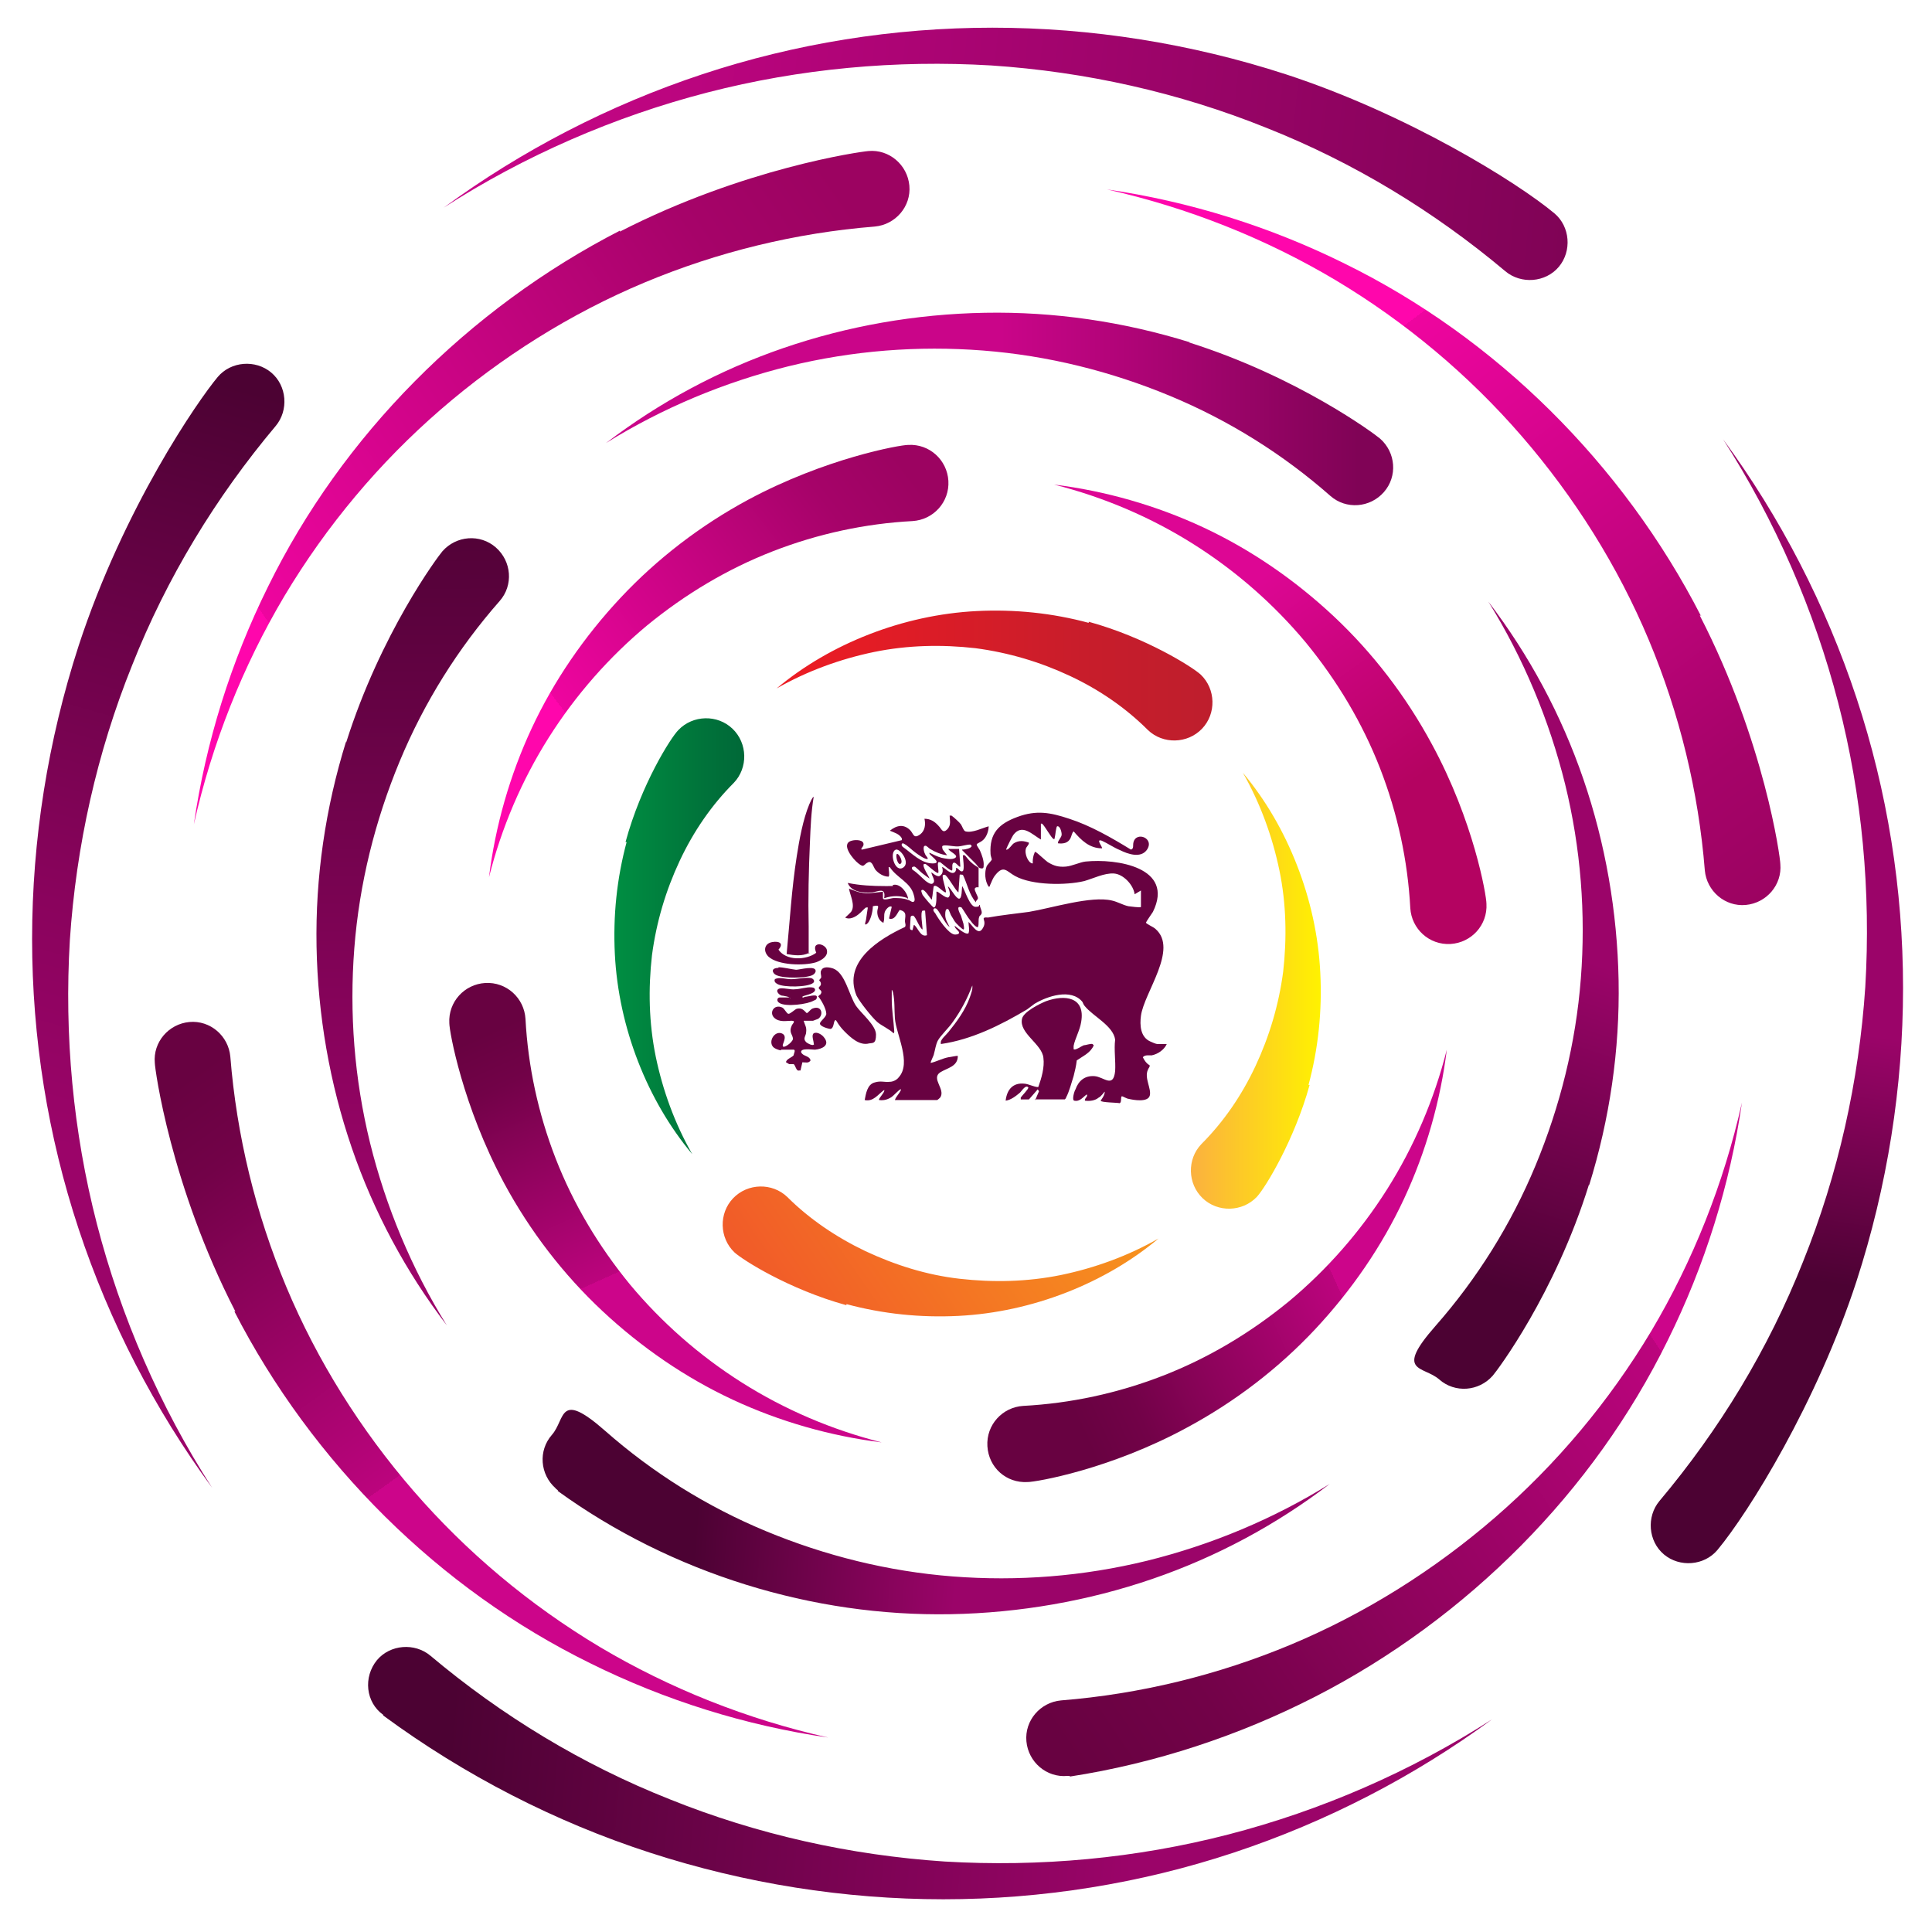
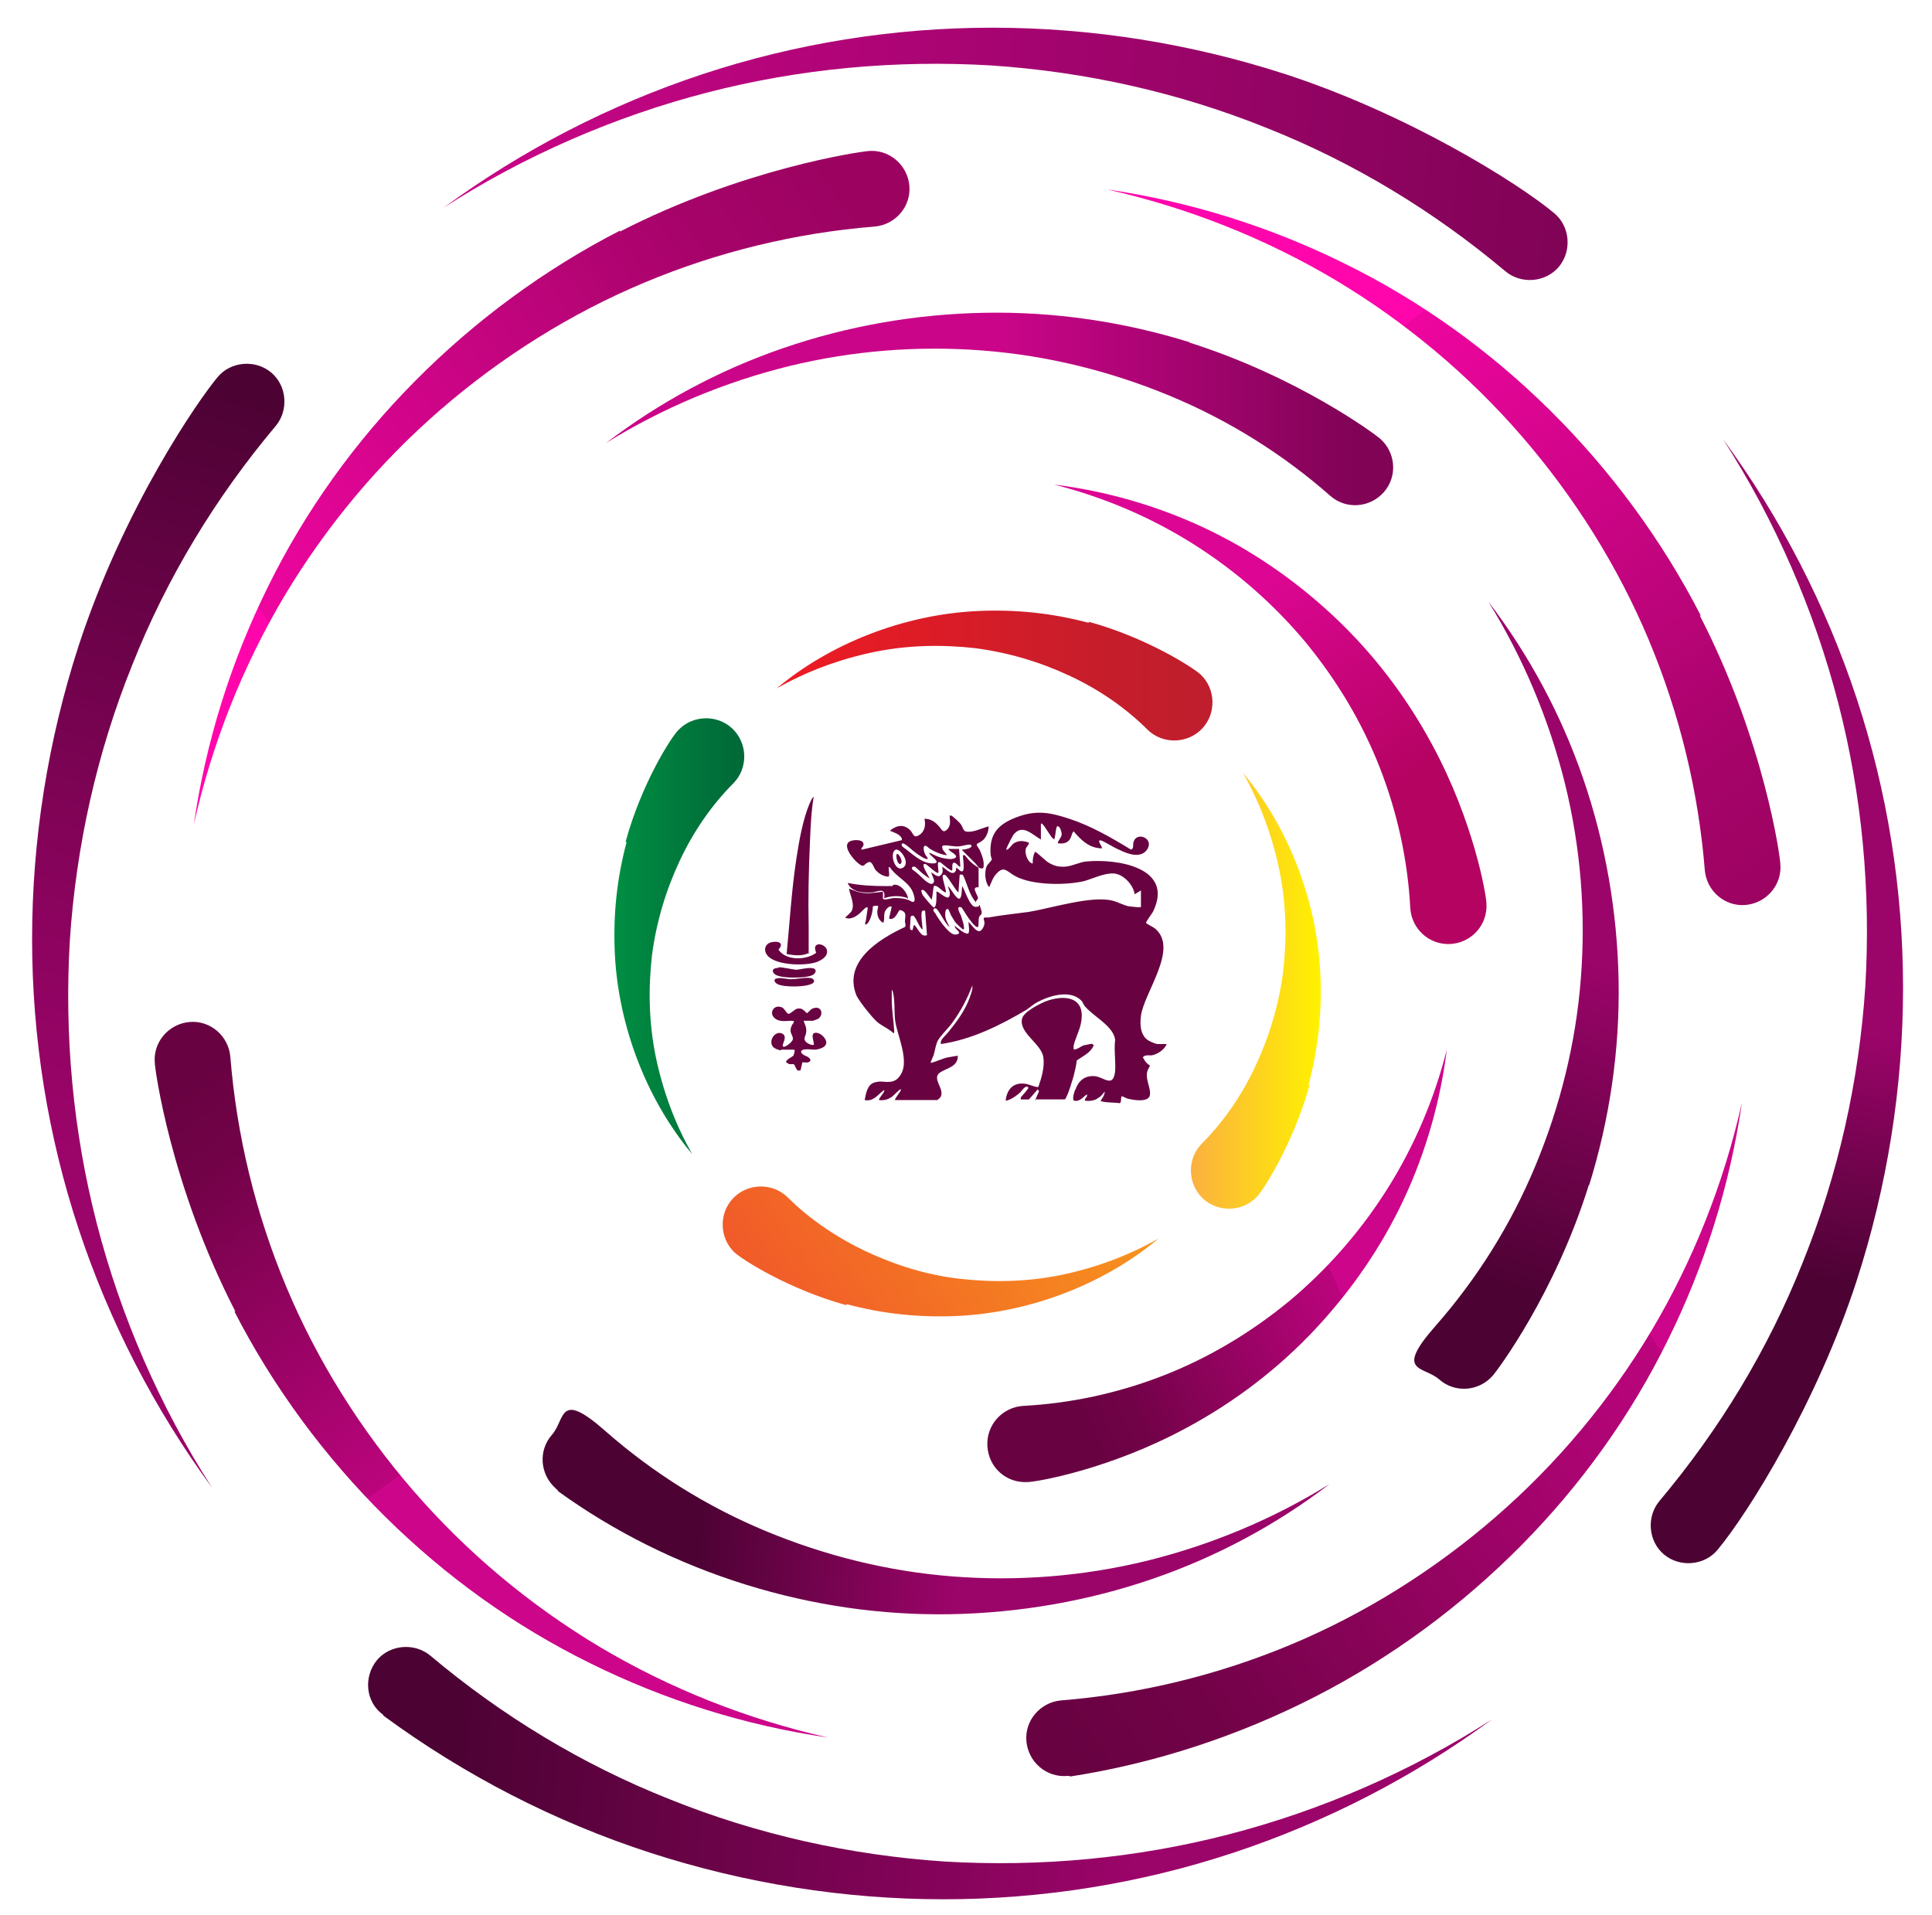
<svg xmlns="http://www.w3.org/2000/svg" id="Layer_2" version="1.1" viewBox="0 0 307 304.3">
  <defs>
    <style>
      .st0 {
        fill: url(#linear-gradient2);
      }

      .st1 {
        fill: url(#linear-gradient10);
      }

      .st2 {
        fill: #680241;
      }

      .st3 {
        fill: url(#linear-gradient1);
      }

      .st4 {
        fill: url(#linear-gradient9);
      }

      .st5 {
        fill: url(#linear-gradient18);
      }

      .st6 {
        fill: url(#linear-gradient8);
      }

      .st7 {
        fill: url(#linear-gradient11);
      }

      .st8 {
        fill: url(#linear-gradient16);
      }

      .st9 {
        fill: url(#linear-gradient19);
      }

      .st10 {
        fill: url(#linear-gradient12);
      }

      .st11 {
        fill: url(#linear-gradient7);
      }

      .st12 {
        fill: url(#linear-gradient4);
      }

      .st13 {
        fill: url(#linear-gradient14);
      }

      .st14 {
        fill: url(#linear-gradient5);
      }

      .st15 {
        fill: url(#linear-gradient3);
      }

      .st16 {
        fill: url(#linear-gradient15);
      }

      .st17 {
        fill: url(#linear-gradient17);
      }

      .st18 {
        fill: url(#linear-gradient6);
      }

      .st19 {
        fill: url(#linear-gradient13);
      }

      .st20 {
        fill: url(#linear-gradient);
      }
    </style>
    <linearGradient id="linear-gradient" x1="71.5" y1="939.2" x2="249.3" y2="956.8" gradientTransform="translate(0 -925.1)" gradientUnits="userSpaceOnUse">
      <stop offset="0" stop-color="#ca0589" />
      <stop offset="1" stop-color="#800356" />
    </linearGradient>
    <linearGradient id="linear-gradient1" x1="181.1" y1="1211.8" x2="71.3" y2="1202.2" gradientTransform="translate(0 -925.1)" gradientUnits="userSpaceOnUse">
      <stop offset="0" stop-color="#9b0469" />
      <stop offset="1" stop-color="#4c0233" />
    </linearGradient>
    <linearGradient id="linear-gradient2" x1="281.6" y1="1087.2" x2="275.6" y2="1126.8" gradientTransform="translate(0 -925.1)" gradientUnits="userSpaceOnUse">
      <stop offset="0" stop-color="#9b0469" />
      <stop offset="1" stop-color="#4c0233" />
    </linearGradient>
    <linearGradient id="linear-gradient3" x1="18.7" y1="1110" x2="52.3" y2="990.7" gradientTransform="translate(0 -925.1)" gradientUnits="userSpaceOnUse">
      <stop offset="0" stop-color="#9b0469" />
      <stop offset=".3" stop-color="#8a035d" />
      <stop offset=".8" stop-color="#5f0240" />
      <stop offset="1" stop-color="#4c0233" />
    </linearGradient>
    <linearGradient id="linear-gradient4" x1="218" y1="980.7" x2="282.2" y2="1066.4" gradientTransform="translate(0 -925.1)" gradientUnits="userSpaceOnUse">
      <stop offset="0" stop-color="#ff06ac" />
      <stop offset="0" stop-color="#ee059f" />
      <stop offset=".5" stop-color="#c2047e" />
      <stop offset=".8" stop-color="#a60369" />
      <stop offset="1" stop-color="#9c0361" />
    </linearGradient>
    <linearGradient id="linear-gradient5" x1="73" y1="1152.7" x2="31.6" y2="1095.1" gradientTransform="translate(0 -925.1)" gradientUnits="userSpaceOnUse">
      <stop offset="0" stop-color="#cc058a" />
      <stop offset="0" stop-color="#bb047d" />
      <stop offset=".5" stop-color="#8e035c" />
      <stop offset=".8" stop-color="#720248" />
      <stop offset="1" stop-color="#680241" />
    </linearGradient>
    <linearGradient id="linear-gradient6" x1="261.2" y1="1135.7" x2="166.7" y2="1199" gradientTransform="translate(0 -925.1)" gradientUnits="userSpaceOnUse">
      <stop offset="0" stop-color="#cc058a" />
      <stop offset="0" stop-color="#bb047d" />
      <stop offset=".5" stop-color="#8e035c" />
      <stop offset=".8" stop-color="#720248" />
      <stop offset="1" stop-color="#680241" />
    </linearGradient>
    <linearGradient id="linear-gradient7" x1="42.4" y1="1023.6" x2="136" y2="958.9" gradientTransform="translate(0 -925.1)" gradientUnits="userSpaceOnUse">
      <stop offset="0" stop-color="#ff06ac" />
      <stop offset="0" stop-color="#ee059f" />
      <stop offset=".5" stop-color="#c2047e" />
      <stop offset=".8" stop-color="#a60369" />
      <stop offset="1" stop-color="#9c0361" />
    </linearGradient>
    <linearGradient id="linear-gradient8" x1="159" y1="990.1" x2="215.9" y2="990.1" gradientTransform="translate(0 -925.1)" gradientUnits="userSpaceOnUse">
      <stop offset="0" stop-color="#ca0589" />
      <stop offset="1" stop-color="#800356" />
    </linearGradient>
    <linearGradient id="linear-gradient9" x1="110.7" y1="1165.7" x2="152.5" y2="1169.1" gradientTransform="translate(0 -925.1)" gradientUnits="userSpaceOnUse">
      <stop offset="0" stop-color="#4c0233" />
      <stop offset="1" stop-color="#9b0469" />
    </linearGradient>
    <linearGradient id="linear-gradient10" x1="242.1" y1="1074.4" x2="225.3" y2="1125.5" gradientTransform="translate(0 -925.1)" gradientUnits="userSpaceOnUse">
      <stop offset="0" stop-color="#9b0469" />
      <stop offset="1" stop-color="#4c0233" />
    </linearGradient>
    <linearGradient id="linear-gradient11" x1="65.8" y1="1118.2" x2="65.5" y2="1000.2" gradientTransform="translate(0 -925.1)" gradientUnits="userSpaceOnUse">
      <stop offset="0" stop-color="#9b0469" />
      <stop offset=".3" stop-color="#840359" />
      <stop offset="1" stop-color="#4c0233" />
    </linearGradient>
    <linearGradient id="linear-gradient12" x1="195.9" y1="1019.9" x2="219.4" y2="1053" gradientTransform="translate(0 -925.1)" gradientUnits="userSpaceOnUse">
      <stop offset="0" stop-color="#dd0694" />
      <stop offset="1" stop-color="#b40361" />
    </linearGradient>
    <linearGradient id="linear-gradient13" x1="105.6" y1="1123.9" x2="87.8" y2="1084.5" gradientTransform="translate(0 -925.1)" gradientUnits="userSpaceOnUse">
      <stop offset="0" stop-color="#cc058a" />
      <stop offset="0" stop-color="#bb047d" />
      <stop offset=".5" stop-color="#8e035c" />
      <stop offset=".8" stop-color="#720248" />
      <stop offset="1" stop-color="#680241" />
    </linearGradient>
    <linearGradient id="linear-gradient14" x1="209.2" y1="1122.1" x2="166.8" y2="1141.3" gradientTransform="translate(0 -925.1)" gradientUnits="userSpaceOnUse">
      <stop offset="0" stop-color="#cc058a" />
      <stop offset="0" stop-color="#bb047d" />
      <stop offset=".5" stop-color="#8e035c" />
      <stop offset=".8" stop-color="#720248" />
      <stop offset="1" stop-color="#680241" />
    </linearGradient>
    <linearGradient id="linear-gradient15" x1="90.8" y1="1039.6" x2="143.7" y2="999.2" gradientTransform="translate(0 -925.1)" gradientUnits="userSpaceOnUse">
      <stop offset="0" stop-color="#ff06ac" />
      <stop offset="0" stop-color="#ee059f" />
      <stop offset=".5" stop-color="#c2047e" />
      <stop offset=".8" stop-color="#a60369" />
      <stop offset="1" stop-color="#9c0361" />
    </linearGradient>
    <linearGradient id="linear-gradient16" x1="123.5" y1="1032.4" x2="192.8" y2="1032.4" gradientTransform="translate(0 -925.1)" gradientUnits="userSpaceOnUse">
      <stop offset="0" stop-color="#ed1c24" />
      <stop offset=".2" stop-color="#e41c25" />
      <stop offset=".7" stop-color="#c81d2b" />
      <stop offset="1" stop-color="#be1e2d" />
    </linearGradient>
    <linearGradient id="linear-gradient17" x1="125" y1="1136.2" x2="171.7" y2="1103.9" gradientTransform="translate(0 -925.1)" gradientUnits="userSpaceOnUse">
      <stop offset="0" stop-color="#f15a29" />
      <stop offset="1" stop-color="#f7941d" />
    </linearGradient>
    <linearGradient id="linear-gradient18" x1="189.1" y1="1082.5" x2="209.9" y2="1082.5" gradientTransform="translate(0 -925.1)" gradientUnits="userSpaceOnUse">
      <stop offset="0" stop-color="#fbb040" />
      <stop offset="1" stop-color="#fff200" />
    </linearGradient>
    <linearGradient id="linear-gradient19" x1="97.7" y1="1073.9" x2="118.4" y2="1073.9" gradientTransform="translate(0 -925.1)" gradientUnits="userSpaceOnUse">
      <stop offset="0" stop-color="#009444" />
      <stop offset="0" stop-color="#008e42" />
      <stop offset=".7" stop-color="#00723a" />
      <stop offset="1" stop-color="#006838" />
    </linearGradient>
  </defs>
  <g>
    <path class="st20" d="M204.3,11.8c-15.1-4.9-30.9-7.4-46.6-7.4s-31.3,2.5-46.1,7.4c-14.8,4.9-28.7,12.1-41.1,21.2,12.9-8.3,27.2-14.5,41.9-18.3,14.7-3.8,30-5.2,45.1-4.3,15,1,29.8,4.3,43.7,9.9,13.9,5.5,26.7,13.3,38,22.8,2.5,2.1,6.4,1.8,8.5-.7s1.8-6.4-.7-8.5c-6-5-23.4-15.8-42.7-22.1h0Z" />
    <path class="st3" d="M60.9,272.6c12.9,9.5,27.3,16.9,42.4,21.8,15.1,4.9,30.9,7.4,46.6,7.4s31.3-2.5,46.1-7.4,28.7-12.1,41.1-21.2c-12.9,8.3-27.2,14.5-41.9,18.3s-30,5.2-45.1,4.3c-15-1-29.8-4.3-43.7-9.9-13.9-5.5-26.7-13.3-38-22.8-2.5-2.1-6.4-1.8-8.5.7-2.2,2.7-1.8,6.7,1,8.7h0Z" />
    <path class="st0" d="M295,203.6c4.9-15.1,7.4-30.9,7.4-46.6s-2.5-31.3-7.4-46.1c-4.9-14.8-12.1-28.7-21.2-41.1,8.3,12.9,14.5,27.2,18.3,41.9,3.8,14.7,5.2,30,4.3,45.1-1,15-4.3,29.8-9.9,43.7-5.5,13.9-13.3,26.7-22.8,38-2.1,2.5-1.8,6.4.7,8.5s6.4,1.8,8.5-.7c5-6,15.8-23.4,22.1-42.7h0Z" />
    <path class="st15" d="M12.5,102.6c-4.9,15.1-7.4,30.9-7.4,46.6s2.5,31.3,7.4,46.1c4.9,14.8,12.1,28.7,21.2,41.1-8.3-12.9-14.5-27.2-18.3-41.9-3.8-14.7-5.2-30-4.3-45.1,1-15,4.3-29.8,9.9-43.7,5.5-13.9,13.3-26.7,22.8-38,2.1-2.5,1.8-6.4-.7-8.5s-6.4-1.8-8.5.7c-3.1,3.7-14.9,20.7-22.1,42.7h0Z" />
    <path class="st12" d="M270.3,97.9c-6.2-12.1-14.4-23.2-24-32.7s-20.6-17.4-32.6-23.3c-11.9-5.9-24.7-9.9-37.8-11.8,12.9,2.9,25.2,7.8,36.3,14.4,11.2,6.7,21.2,15.1,29.6,24.8,8.4,9.7,15.3,20.7,20.2,32.4,4.9,11.7,7.9,24.1,8.9,36.6.3,3.3,3.2,5.8,6.5,5.5s5.8-3.2,5.5-6.5c0-1-2.5-19.5-12.8-39.5h.2Z" />
    <path class="st14" d="M37.2,208.3c6.2,12.1,14.4,23.2,24,32.7s20.6,17.4,32.6,23.3c11.9,5.9,24.7,9.9,37.8,11.8-12.9-2.9-25.2-7.8-36.3-14.4-11.2-6.7-21.2-15.1-29.6-24.8s-15.3-20.7-20.2-32.4c-4.9-11.7-7.9-24.1-8.9-36.6-.3-3.3-3.2-5.8-6.5-5.5s-5.8,3.2-5.5,6.5c0,.9,2.5,19.5,12.8,39.5h-.2Z" />
    <path class="st18" d="M170,282.3c13.6-2.1,26.9-6.5,39-12.7s23.2-14.4,32.7-24,17.4-20.6,23.3-32.6c5.9-11.9,9.9-24.7,11.8-37.8-2.9,12.9-7.8,25.2-14.4,36.3-6.7,11.2-15.1,21.2-24.8,29.6s-20.7,15.3-32.4,20.2c-11.7,4.9-24.1,7.9-36.6,8.9-3.3.3-5.8,3.2-5.5,6.5s3.2,5.8,6.5,5.5h.4Z" />
    <path class="st11" d="M98.6,36.6c-12.1,6.2-23.2,14.4-32.7,24s-17.4,20.6-23.3,32.6c-5.9,11.9-9.9,24.7-11.8,37.8,2.9-12.9,7.8-25.2,14.4-36.3,6.7-11.2,15.1-21.2,24.8-29.6,9.7-8.4,20.7-15.3,32.4-20.2,11.7-4.9,24.1-7.9,36.6-8.9,3.3-.3,5.8-3.2,5.5-6.5s-3.2-5.8-6.5-5.5c-1.3.1-19.8,2.7-39.5,12.8h0v-.2Z" />
    <path class="st6" d="M189.1,54.4c-10.6-3.3-21.6-4.9-32.6-4.7s-21.8,2.1-32,5.6-19.7,8.6-28.2,15.1c9-5.6,18.9-9.7,29-12.2,10.2-2.5,20.6-3.3,30.9-2.5,10.3.8,20.3,3.3,29.7,7.2s18,9.3,25.5,15.9c2.5,2.2,6.3,1.9,8.5-.6s1.9-6.3-.6-8.5c-.8-.7-13-9.8-30.4-15.3h.2Z" />
    <path class="st4" d="M88.6,236.9c9.1,6.6,19.3,11.6,29.9,14.9,10.6,3.3,21.6,4.9,32.6,4.7,10.9-.2,21.8-2.1,32-5.6s19.7-8.6,28.2-15.1c-9,5.6-18.9,9.7-29,12.2-10.2,2.5-20.6,3.3-30.9,2.5-10.3-.8-20.3-3.3-29.7-7.2-9.4-3.9-18-9.3-25.5-15.9s-6.3-1.9-8.5.6-1.9,6.3.6,8.5c0,.1.3.2.4.4h-.1Z" />
    <path class="st1" d="M252.5,188.4c3.3-10.6,4.9-21.6,4.7-32.6-.2-10.9-2.1-21.8-5.6-32s-8.6-19.7-15.1-28.2c5.6,9,9.7,18.9,12.2,29,2.5,10.2,3.3,20.6,2.5,30.9-.8,10.3-3.3,20.3-7.2,29.7s-9.3,18-15.9,25.5-1.9,6.3.6,8.5,6.3,1.9,8.5-.6c.7-.8,9.9-13,15.3-30.4h0v.2Z" />
-     <path class="st7" d="M55,117.8c-3.3,10.6-4.9,21.6-4.7,32.6.2,10.9,2.1,21.8,5.6,32s8.6,19.7,15.1,28.2c-5.6-9-9.7-18.9-12.2-29-2.5-10.2-3.3-20.6-2.5-30.9.8-10.3,3.3-20.3,7.2-29.7,3.9-9.4,9.3-18,15.9-25.5,2.2-2.5,1.9-6.3-.6-8.5s-6.3-1.9-8.5.6c-.7.8-9.8,13-15.3,30.4h0v-.2Z" />
-     <path class="st10" d="M227.5,118.2c-4.1-7.6-9.4-14.5-15.6-20.3-6.2-5.8-13.2-10.6-20.7-14.1s-15.6-5.8-23.7-6.8c7.9,2,15.4,5.2,22.2,9.5s12.8,9.6,17.8,15.6c5,6.1,9,12.8,11.8,20s4.4,14.7,4.8,22.2c.2,3.3,3,5.9,6.4,5.7,3.3-.2,5.9-3,5.7-6.4,0-1.3-2-13.1-8.7-25.4h0Z" />
-     <path class="st19" d="M80.1,188c4.1,7.6,9.4,14.5,15.6,20.3s13.2,10.6,20.7,14.1,15.6,5.8,23.7,6.8c-7.9-2-15.4-5.2-22.2-9.5s-12.8-9.6-17.8-15.6c-5-6.1-9-12.8-11.8-20s-4.4-14.7-4.8-22.2c-.2-3.3-3-5.9-6.4-5.7-3.3.2-5.9,3-5.7,6.4,0,1.3,2.1,13.1,8.7,25.4h0Z" />
+     <path class="st10" d="M227.5,118.2c-4.1-7.6-9.4-14.5-15.6-20.3-6.2-5.8-13.2-10.6-20.7-14.1s-15.6-5.8-23.7-6.8c7.9,2,15.4,5.2,22.2,9.5s12.8,9.6,17.8,15.6c5,6.1,9,12.8,11.8,20s4.4,14.7,4.8,22.2c.2,3.3,3,5.9,6.4,5.7,3.3-.2,5.9-3,5.7-6.4,0-1.3-2-13.1-8.7-25.4Z" />
    <path class="st13" d="M188.7,226.8c7.6-4.1,14.5-9.4,20.3-15.6,5.8-6.2,10.6-13.2,14.1-20.7s5.8-15.6,6.8-23.7c-2,7.9-5.2,15.4-9.5,22.2s-9.6,12.8-15.6,17.8c-6.1,5-12.8,9-20,11.8s-14.7,4.4-22.2,4.8c-3.3.2-5.9,3-5.7,6.4s3,5.9,6.4,5.7c1.3,0,13.1-2,25.4-8.7h0Z" />
-     <path class="st16" d="M118.9,79.4c-7.6,4.1-14.5,9.4-20.3,15.6s-10.6,13.2-14.1,20.7-5.8,15.6-6.8,23.7c2-7.9,5.2-15.4,9.5-22.2,4.3-6.8,9.6-12.8,15.6-17.8,6.1-5,12.8-9,20-11.8s14.7-4.4,22.2-4.8c3.3-.2,5.9-3,5.7-6.4-.2-3.3-3-5.9-6.4-5.7-1.3,0-13.1,2.1-25.4,8.7h0Z" />
    <path class="st8" d="M173.1,99c-5.9-1.6-11.9-2.2-17.9-1.9-5.9.3-11.7,1.6-17.1,3.7-5.4,2.1-10.4,5-14.7,8.6,4.9-2.8,10.2-4.7,15.5-5.8,5.4-1.1,10.8-1.2,16.1-.6,5.3.7,10.3,2.2,15,4.4s8.9,5.1,12.4,8.6c2.4,2.3,6.3,2.2,8.6-.2,2.3-2.4,2.2-6.3-.2-8.6-1.3-1.2-8.7-5.9-17.8-8.4h0v.2Z" />
    <path class="st17" d="M134.4,207.2c5.9,1.6,11.9,2.2,17.9,1.9,5.9-.3,11.7-1.6,17.1-3.7,5.4-2.1,10.4-5,14.7-8.6-4.9,2.8-10.2,4.7-15.5,5.8-5.4,1.1-10.8,1.2-16.1.6s-10.3-2.2-15-4.4c-4.6-2.2-8.9-5.1-12.4-8.6-2.4-2.3-6.3-2.2-8.6.2-2.3,2.4-2.2,6.3.2,8.6,1.3,1.2,8.7,5.9,17.8,8.4h0v-.2Z" />
    <path class="st5" d="M207.9,172.5c1.6-5.9,2.2-11.9,1.9-17.9s-1.6-11.7-3.7-17.1c-2.1-5.4-5-10.4-8.6-14.7,2.8,4.9,4.7,10.2,5.8,15.5s1.2,10.8.6,16.1c-.7,5.3-2.2,10.3-4.4,15s-5.1,8.9-8.6,12.4c-2.3,2.4-2.2,6.3.2,8.6s6.3,2.2,8.6-.2c1.4-1.5,6-9.1,8.4-17.8h-.2Z" />
    <path class="st9" d="M99.6,133.7c-1.6,5.9-2.2,11.9-1.9,17.9.3,5.9,1.6,11.7,3.7,17.1,2.1,5.4,5,10.4,8.6,14.7-2.8-4.9-4.7-10.2-5.8-15.5-1.1-5.4-1.2-10.8-.6-16.1.7-5.3,2.2-10.3,4.4-15s5.1-8.9,8.6-12.4c2.3-2.4,2.2-6.3-.2-8.6-2.4-2.3-6.3-2.2-8.6.2-1.2,1.2-5.9,8.6-8.4,17.8h.2Z" />
  </g>
  <g>
    <path class="st2" d="M180.3,142.1c-.2-1.5-1.8-3.2-3.3-3.3s-3.3.8-4.7,1.2c-2.9.7-8.3.7-11-.8-1.3-.7-1.8-1.8-3.1-.2-.5.6-.6,1.1-.9,1.7,0,.1,0,.2-.2.2-.6-.9-.7-2.3-.3-3.3.2-.3.7-.8.8-1,0-.2-.2-.6-.2-.9-.2-3.3,1.3-4.8,4.3-5.9s5.2-.7,8.2.3c3.4,1.1,6.7,3,9.8,4.9.5-.1.3-.7.4-1.1.4-1.9,3.5-.7,2.1,1.2-1,1.3-3,.6-4.2,0-1-.4-2-1.1-2.9-1.5-1.1-.4.2,1.1,0,1.2-2,0-3.3-1.3-4.5-2.7-.3.3-.3.7-.5,1.1-.4.8-1.2.9-2,.8,0-.5.6-.9.6-1.4s-.3-1.4-.7-1.3c-.2,0-.3,1.5-.4,1.8s0,.3-.2.2c-.3-.1-1.3-1.9-1.7-2.3,0,0-.1-.2-.3-.1v2.5c-1.4-.8-3-2.6-4.4-.7-.3.5-.9,1.7-1.1,2.2,0,.1,0,.2.1.1.3,0,.8-.8,1.1-1,.8-.5,1.6-.4,2.4-.1,0,.4-.4.6-.5,1-.2.7.3,2.1,1,2.3.2,0,.1-.1.1-.2,0-.5.1-1.1.3-1.5,0,0,0-.2.2-.1s1.6,1.4,1.9,1.6c1,.6,1.7.8,2.9.7,1-.1,2.2-.7,3.1-.8,4.9-.5,14.2.9,10.7,8-.2.3-1.1,1.6-1.1,1.7,0,.2,1.2.7,1.5,1,3.7,3.2-1.8,10.1-2.3,13.8-.2,1.5-.1,3.4,1.5,4.1.2.1.9.4,1.1.4h1.5c-.4.9-1.4,1.6-2.4,1.8-.5,0-1.1-.1-1.4.3.3.6.6,1,1.1,1.3,0,.3-.2.4-.3.7-.6,1.3.6,3,.3,4.1s-2.6.7-3.4.5c-.2,0-.9-.4-1-.4-.3,0,0,1-.4,1.1-.3-.1-3-.1-3-.4.2-.3.5-.7.6-1.1,0,0,.1-.4,0-.3,0,0-.6.8-.9.9-.6.5-1.4.6-2.2.5-.1-.4.5-.6.3-1-.6.4-1.1,1.2-2,1-.4-.1,0-1.5.2-1.8.5-1.4,1.5-2.2,3-2.1s3,2,3.3-.8c.1-1.6-.2-3.4,0-5-.3-2.2-3.5-3.7-4.8-5.3-.2-.2-.3-.5-.4-.7-1.8-2.2-5.6-.9-7.6.3-.4.3-.8.6-1.2.9-4.2,2.5-8.8,4.8-13.7,5.5v-.2c-.1-.5.9-1.3,1.2-1.7,1.3-1.6,2.7-3.5,3.4-5.5.2-.6.5-1.3.4-1.9-.8,2.1-1.8,4-3.1,5.8-.6.9-2,2.2-2.4,3-.3.6-.4,1.4-.6,2.1,0,.2-.6,1.3-.5,1.4.9-.2,1.8-.7,2.8-.9.2,0,1.5-.3,1.5-.2,0,1.7-1.7,1.9-2.8,2.6-1.5,1,.9,2.7,0,4,0,0-.4.4-.5.4h-6.7c.2-.6.7-1,.9-1.5,0,0,.2-.2,0-.2s-1.1,1-1.4,1.2c-.6.4-1.2.6-2,.5-.2-.2,1-1.3.8-1.6-1,.7-1.7,1.9-3.1,1.6.2-1,.4-2.5,1.6-2.8,1-.3,1.5,0,2.4-.1.5,0,1.1-.3,1.4-.7,2.1-2.3-.4-6.8-.6-9.4-.1-1.3,0-2.8-.3-4.1,0,0-.1-.4-.2-.4v1.5c0,1.7.3,3.4.4,5.1q0,.2-.1.3c-.7-.7-1.9-1.2-2.6-1.8-.9-.8-2.8-3.2-3.3-4.2-2.2-5.4,3.6-9,7.7-10.9.2-.3,0-.6,0-.9,0-.8.4-1.5-.8-1.8-.2,0-.6,1.3-1.3,1.4-.1,0-.5.1-.4-.2l.4-1.7c-.4-.3-1,.5-1.1.8-.2.6,0,1-.2,1.6,0,.1,0,.2-.1.1-.6-.3-.9-1-.9-1.7s.6-1.2-.7-.9h0c0,.8-.4,2.6-1.1,2.9-.3.1,0-.6,0-.7.1-.7.2-1.3.3-2h-.3c-.3.2-.8.8-1.2,1.1-.5.4-1.4.9-2.1.5,0,0,.9-.8,1-1,.6-1-.2-2.5-.4-3.6,0,0,1.5.6,1.8.6,1.2.3,2.4,0,3.6-.1v1c0,.5,1.3,0,1.7,0,.9,0,1.5,0,2.3.3.2,0,.6.4.8.3.4,0,.2-.8.1-1.1-.5-2-2.7-2.7-3.8-4.4h-.2c0,.4.2,1.3,0,1.5-.8,0-1.6-.5-2.1-1.1-.3-.4-.5-1.4-1.1-1.2-.8.3-.6,1-1.6.2-.8-.6-2.9-3.1-1.1-3.6.6-.2,2.1-.2,1.9.7,0,.2-.6.7-.2.7l6.3-1.5v-.3c-.4-.7-1.2-.9-1.9-1.2,1.1-.9,2.3-1.1,3.3,0,.5.6.5,1.3,1.5.6.8-.6.9-1.6.7-2.5,1,0,1.7.5,2.3,1.2.4.4.6,1.2,1.3.5s.4-1.5.4-2.2h.3c.3.2,1.3,1.1,1.5,1.4.2.3.4,1,.7,1.1,1.1.3,2.6-.5,3.7-.8,0,.7-.3,1.6-.8,2.1s-1.1.6-1.1.8.4.7.5.9c.3.7.7,1.7.6,2.5,0,.2,0,.3-.2.4-.7,0-.7-.4-1.1-.8l-2.1-2.1c0-.2,0-.1.1-.1.3,0,1.4-.2,1.4-.6l-.2-.2c-.7,0-1.4.3-2.1.3s-2-.3-2.3-.1c-.2.1,0,.5,0,.6l.7.9c-.9-.1-1.9-.5-2.7-1-.2-.1-.6-.6-.8-.5-.4,0-.2,1,0,1.3,0,.2.7.8.3.8s-1.4-.7-1.8-1c-.7-.5-1.3-1.2-2-1.5-.3,0-.3.4,0,.6,1.4,1,2.9,2.6,4.7,2.6s-.8-1.4-.5-1.7c.6.3,1.2.6,1.9.8.5.1,1.7.4,2.2,0,.6-.4-1-1-1.1-1.4h1.7l.2,2.8c-.2.2-.7-.8-1.1-.6-.3.2-.1.9-.2,1.2-.2.2-1.6-1.1-1.9-1.3h-.3c-.2.4.1,1.3,0,1.7-.2.2-1.8-1.3-2-1.4h-.3c-.3.4.8,1.9.9,2.3,0,0-1-.7-1.1-.8-.3-.2-1.1-1.1-1.3-1.1-.4,0-.5.2-.3.5.8.5,1.4,1.2,2.1,1.8.3.2.9.7,1.2.3.4-.4-.3-1.2-.3-1.7,0,0,.9.8,1.3.6.5-.3.6-.8.4-1.4.2-.2,1.5,1.5,2.1.7.1-.2.2-.4.1-.6.4,0,.7.8,1.1.5.3-.3,0-2.1,0-2.5h.3c.3.3.7.9,1.1,1.2.3.3.7.5,1.1.8v3.1s-.5-.1-.6.2.5,1.2.5,1.5-.4.4-.3.7c-1.1-1.2-1.4-3-2.1-4.4h-.2c0-.1-.3,0-.3,0l-.2,2.8c-.5-.3-1.8-2.8-2.2-2.8s-.3.2-.3.4c0,.4.6,2.2.5,2.4-.5,0-1.4-1.3-1.9-1-.1.1-.2,1.6-.3,1.9,0,.1,0,.3-.1.2-.3-.3-1-1.5-1.4-1.5s-.1.5,0,.8c.2.3,1.6,2,1.8,2,.5,0,.4-2.1.4-2.5.2-.2,1.4,1.1,1.9.9.4-.3.2-1,0-1.5,0-.1-.2-.2,0-.2.4.3,1.2,1.9,1.7,1.9s.4-1.6.5-2c.4.6,1.2,3.3,2.1,3.3s.4-.3.7-.3c0,.4.3.8.3,1.2s-.4.5-.4.7c-.2.5,0,1.1-.2,1.6-.2.2-1-.7-1.1-.9-.6-.7-1-1.5-1.5-2.2-1-.4-.3.9-.1,1.3.1.4.3.9.4,1.3,0,.2.2.8,0,.9-.2,0-1.3-1.1-1.4-1.3-.2-.3-.4-.7-.6-1-.1-.2-.3-.8-.4-.9-.5-.3-.5.6-.5.9,0,.7.4,1.3.7,1.9-.3-.2-.5-.5-.7-.8-.3-.4-1.1-1.9-1.4-2.1-.2-.1-.3-.1-.4,0-.2.2,0,.5.2.7.5.9,2.1,3.3,3.1,3.4.2,0,.7,0,.7-.3s-.7-.6-.7-1.1c.4.3,1.7,1.5,2.2,1.2.2-.6,0-1.2,0-1.8.6.5,1.5,2.2,2.2,1.1.4-.6.4-1,.2-1.6,0-.3.5-.2.7-.2,2.2-.4,4.3-.6,6.5-.9,3.6-.6,9.9-2.6,13.2-1.8.9.2,1.7.7,2.6.9.2,0,2,.3,2,.1v-2.6h0l-1,.6ZM142.4,135c-1.2.3-.2,3.9,1.2,2.8,1-.8-.5-2.9-1.2-2.8ZM145.3,147c.6.5,1,2,2,1.6l-.3-3.9h-.4c-.4.3,0,2.4,0,3-.5-.2-1.1-2.1-1.5-2.2-.2,0-.3,0-.4.2,0,0-.1,1.5-.1,1.7,0,.3.1.4.4.4l.2-.8h.1Z" />
    <path class="st2" d="M164.5,174.8l.6-1.4-.2-.3-1.4,1.6h-1.3v-.3c.2-.3,1.3-1.4,1.2-1.6-.4-.5-1,.5-1.3.8-.7.6-1.5,1.2-2.3,1.3.2-1.8,1.2-2.9,3-2.7.5,0,2,.7,2.2.5.5-1.4,1-3.1.8-4.6-.2-2.2-3.9-3.9-3.4-6.2.2-1.1,2.8-2.4,3.8-2.8,3-1.1,6.3-.7,5.6,3.3-.2,1.3-1,2.7-1.2,3.8v.5c.2.3,1.3-.5,1.6-.6.3,0,1.1-.3,1.4-.2l.2.2c-.5,1.2-1.7,1.7-2.7,2.4-.1.9-.3,1.7-.5,2.5-.3.9-.7,2.5-1.2,3.4,0,.1-.1.2-.2.3h-4.8,0Z" />
-     <path class="st2" d="M130.3,158.1c.6-.7-.2-.8-.2-1.1s.5-.3.3-.9c0-.1-.3-.3-.2-.4,0,0,.2-.2.3-.4,0-.4-.2-.8,0-1.1.3-.7,1.3-.5,1.9-.3,1.9.7,2.5,4.2,3.6,5.9.8,1.2,3.2,3.1,3.2,4.6s-.5,1.3-1.1,1.4c-1.5.4-2.9-.9-3.9-1.9s-1.3-1.8-1.4-1.8c-.4,0-.2,1.2-.8,1.4-.3,0-1.8-.4-1.7-.9,0-.3,1-1,1-1.5,0-.8-.8-2.2-1.3-2.8,0,0,.2-.1.2-.2h0Z" />
    <path class="st2" d="M128.6,151.4c-1.2.6-2.4.4-3.6.2.5-5.2.8-10.4,1.6-15.5.4-2.6,1-5.9,2-8.3.2-.4.4-1,.7-1.2-.4,2.4-.5,4.8-.6,7.3-.2,4.4-.3,8.9-.2,13.3v4.3h.1Z" />
    <path class="st2" d="M124.1,166.9c-.3,0-1.1-.3-1.3-.6-.7-.9.3-2.5,1.4-2.1s0,1.8.2,2c0,.5,1.5-.5,1.6-1.1,0-.7-.7-1-.2-2.1,0-.2.8-.8,0-.8s-2,.3-2.8-.5,0-2.2,1.3-1.6c.4.2.7,1,1,1s1-.7,1.3-.8c.8-.2,1.1.2,1.6.7.4-.2.6-.7,1.1-.8,1.3-.4,1.6,1.1.7,1.7l-.8.3h-1.5c.2.7.5,1,.4,1.8,0,.6-.6,1,0,1.6.2.2,1,.6,1.2.4.1,0,0-.1,0-.2,0-.4-.4-1.3,0-1.6.5-.3,1.3.2,1.6.6,1.1,1.3-.3,1.9-1.4,2-.5,0-2.3-.3-2.2.4.3.7,1.3.5,1.5,1.3-.3.5-.8.3-1.3.3l-.3,1.3h-.2c-.5.2-.6-.9-.9-1h-.7l-.5-.3c0-.5,1-.8,1.2-1.1,0-.2.4-.9,0-.9h-2.2.2Z" />
    <path class="st2" d="M122.7,149.7c1.1-.2,1.9.2,1,1.2,1.2,1.8,4.4,1.7,6,.5-.1-.3-.3-.7-.1-1.1.5-.6,1.7,0,1.8.7.2,1-.9,1.6-1.7,1.9-1.9.6-6.1.5-7.6-.9-.9-.9-.6-2.1.6-2.3h0Z" />
-     <path class="st2" d="M125.5,158.7c.3-.3-1.2-.5-1.3-.5-.4-.1-1.1-.8-.4-1.1.5-.2,1.9.2,2.5.1.8,0,1.9-.4,2.7-.3.3,0,.6.2.5.5-.2.6-2,.8-2,1,0,.2.2.1.4,0,.4,0,1.9-.5,1.9,0s-.3.5-.5.6c-1,.6-4.4,1-5.4.4-.6-.3-.4-.9,0-.9h1.6v.2Z" />
    <path class="st2" d="M144.2,142.7c-1.2-.4-2.4-.4-3.6,0h-.1c.3-1.8-1-1-1.9-.9-1.4.1-3.3,0-3.9-1.5,2,.4,3.9.5,6,.5s.7,0,1.3-.2c1.1-.2,2.2,1.3,2.3,2.2h-.1Z" />
    <path class="st2" d="M123.7,153.7c.8,0,1.9.3,2.8.4.6,0,3.3-.8,3.1.3-.2.6-.9.7-1.4.8-1.1.2-4.5.3-5.2-.5-.5-.6,0-.9.7-.9h0Z" />
    <path class="st2" d="M123.1,155.6c.8-.4,1.7,0,2.6,0s2.1-.3,3-.2c.5,0,.9.5.5.8-.9.7-4.6.7-5.6.2-.4-.2-.7-.5-.4-.9h0Z" />
    <path class="st2" d="M142.5,135.7c.3-.2,1.2,1.4.5,1.6-.4,0-.7-1.3-.5-1.6Z" />
  </g>
</svg>